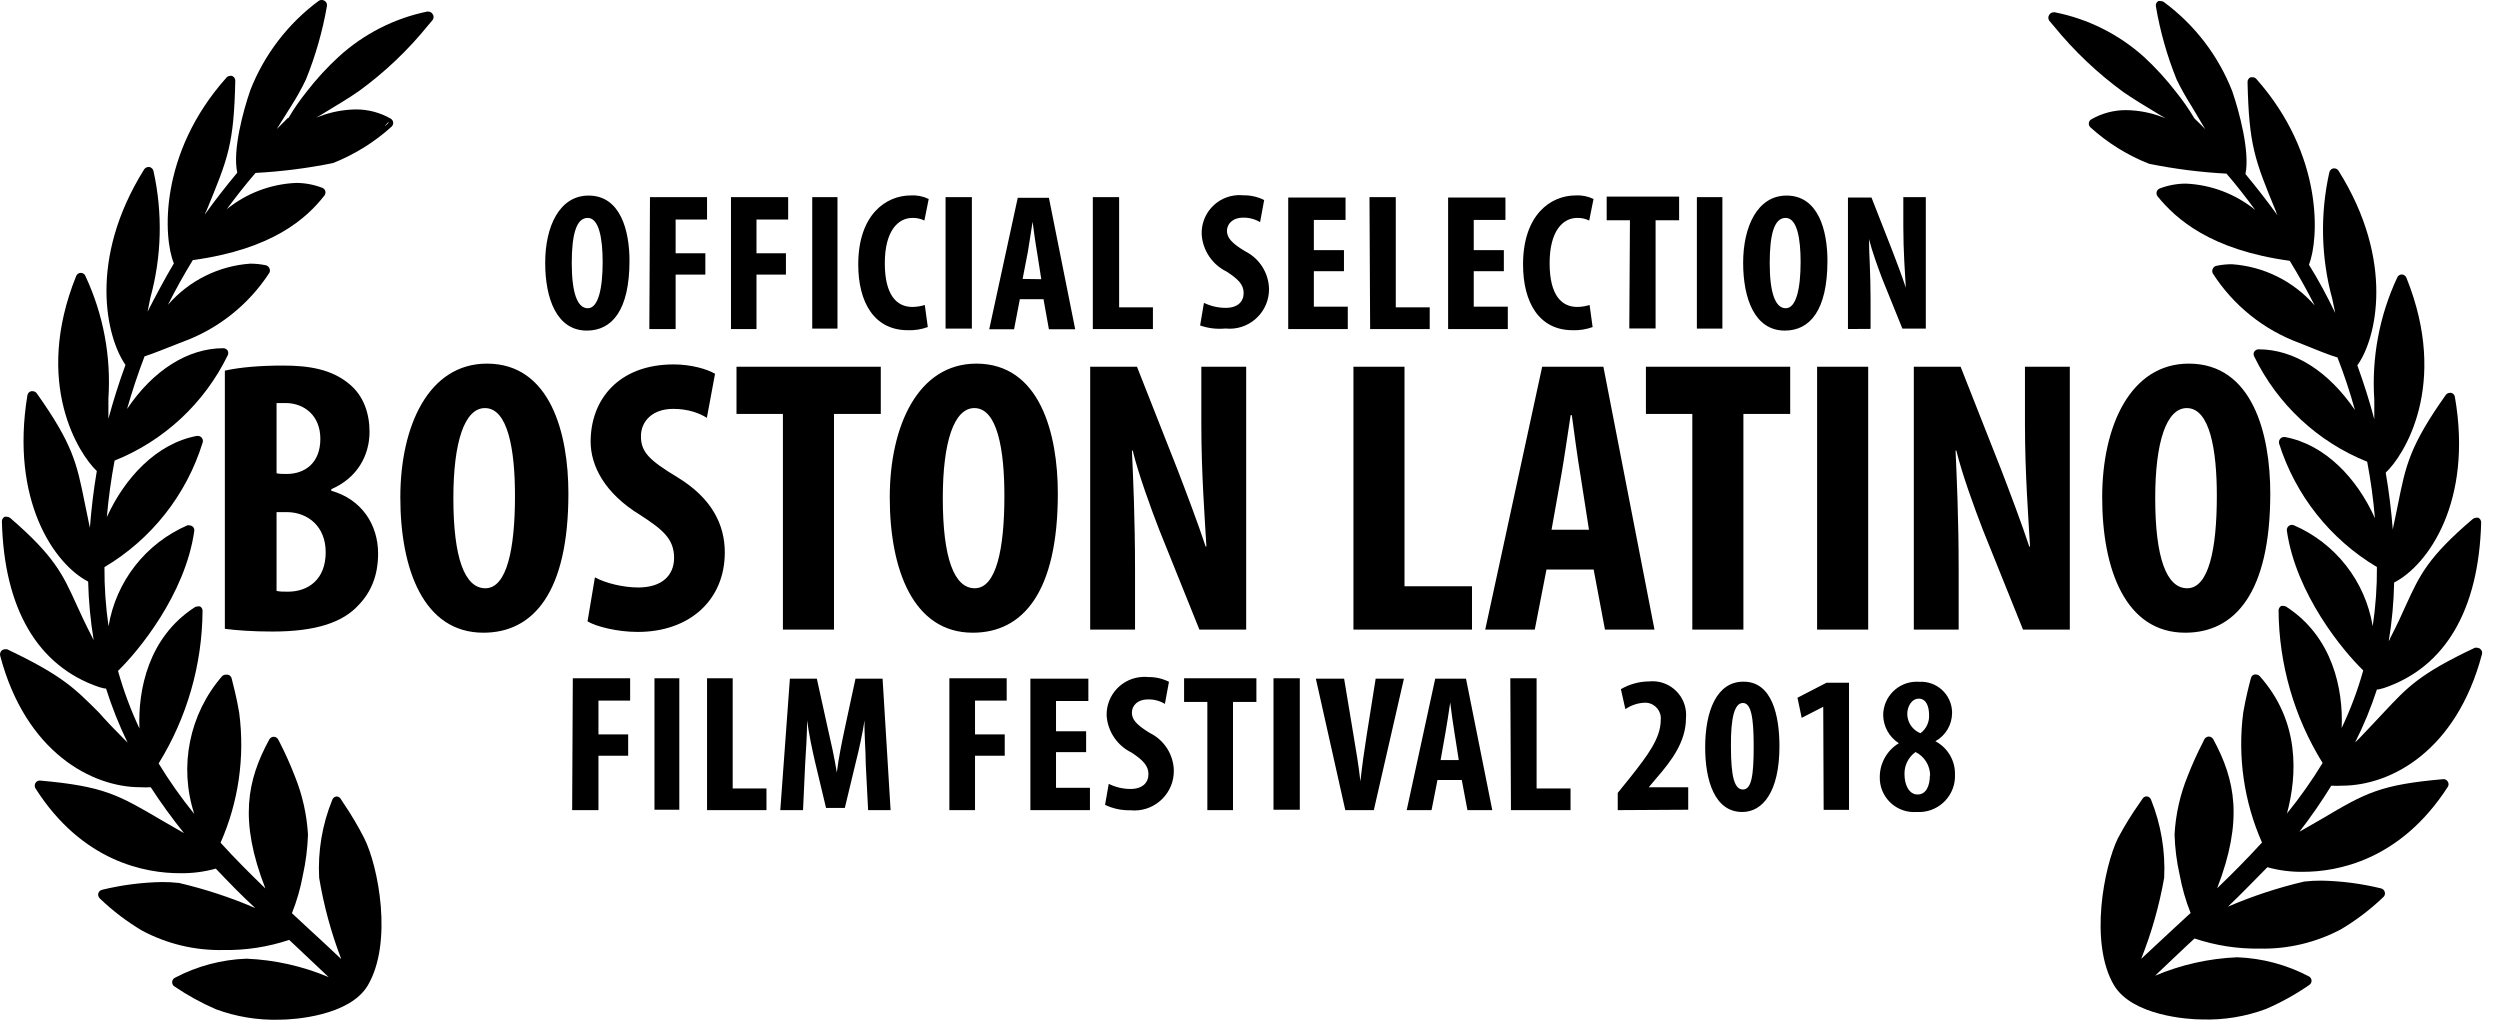
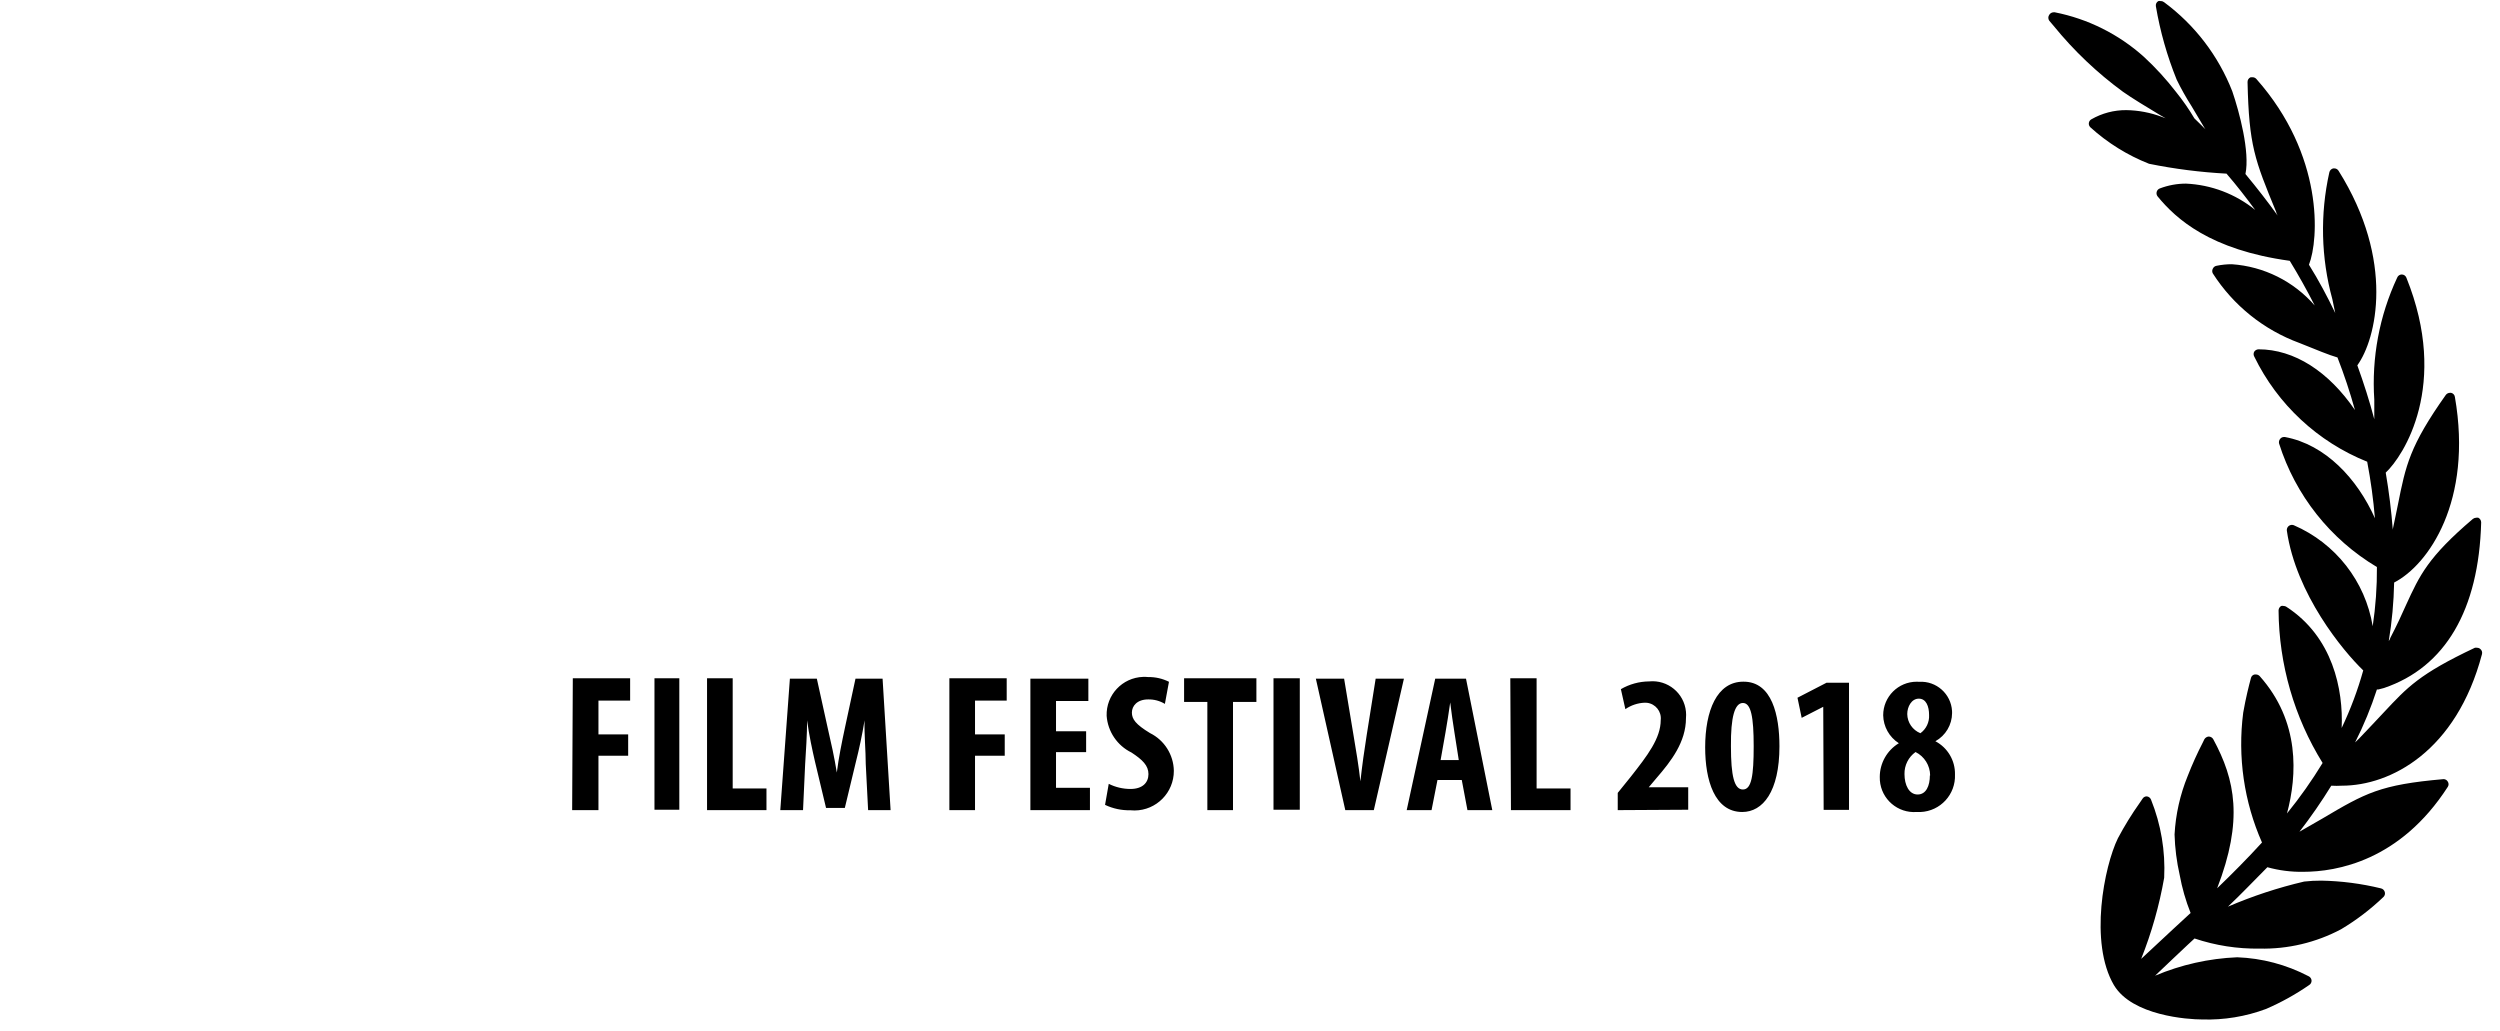
<svg xmlns="http://www.w3.org/2000/svg" width="100%" height="100%" viewBox="0 0 131 54" version="1.1" xml:space="preserve" style="fill-rule:evenodd;clip-rule:evenodd;stroke-linejoin:round;stroke-miterlimit:2;">
  <g>
    <path d="M98.5,40.715c0,-0.724 0.379,-1.396 0.999,-1.77c-0.502,-0.321 -0.81,-0.872 -0.82,-1.468c0.001,-0.97 0.789,-1.756 1.759,-1.755c0.043,0 0.086,0.002 0.129,0.005c0.896,-0.053 1.666,0.63 1.72,1.527c0.002,0.037 0.003,0.075 0.002,0.113c-0.004,0.613 -0.339,1.176 -0.875,1.474c0.645,0.34 1.043,1.015 1.027,1.743c0.044,1.042 -0.765,1.922 -1.807,1.966c-0.066,0.003 -0.132,0.002 -0.198,-0.002c-0.99,0.076 -1.855,-0.665 -1.931,-1.655c-0.005,-0.059 -0.006,-0.118 -0.005,-0.178Zm-5.257,-1.612c0,2.384 -0.875,3.445 -1.949,3.445c-1.454,0 -1.943,-1.674 -1.943,-3.383c0,-1.922 0.613,-3.445 1.998,-3.445c1.509,-0.014 1.894,1.778 1.894,3.383Zm-35.145,1.97c0.353,0.176 0.742,0.268 1.137,0.269c0.634,0 0.944,-0.331 0.944,-0.779c0,-0.448 -0.31,-0.751 -0.889,-1.13c-0.745,-0.363 -1.241,-1.095 -1.302,-1.922c-0.036,-1.092 0.819,-2.006 1.911,-2.042c0.089,-0.003 0.178,0 0.266,0.009c0.378,-0.006 0.751,0.079 1.089,0.248l-0.214,1.158c-0.266,-0.161 -0.572,-0.242 -0.882,-0.234c-0.572,0 -0.847,0.344 -0.847,0.689c0,0.344 0.199,0.62 0.95,1.075c0.753,0.373 1.235,1.136 1.248,1.977c0.006,1.141 -0.915,2.072 -2.056,2.078c-0.075,0 -0.15,-0.003 -0.225,-0.011c-0.457,0.01 -0.91,-0.086 -1.323,-0.283l0.193,-1.102Zm-25.079,-4.361l-1.66,0l0,1.771l1.557,0l0,1.116l-1.557,0l0,2.853l-1.378,0l0.034,-6.911l3.004,0l0,1.171Zm19.732,0l-1.66,0l0,1.771l1.557,0l0,1.116l-1.557,0l0,2.853l-1.344,0l0,-6.911l3.004,0l0,1.171Zm-14.358,4.603l1.77,0l0,1.137l-3.114,0l0,-6.911l1.344,0l0,5.774Zm42.125,0l1.778,0l0,1.137l-3.122,0l-0.034,-6.911l1.378,0l0,5.774Zm-8.53,1.136l-1.495,0l-1.543,-6.89l1.481,0l0.496,2.983c0.124,0.738 0.269,1.585 0.358,2.398c0.09,-0.82 0.207,-1.653 0.331,-2.432l0.469,-2.949l1.481,0l-1.578,6.89Zm6.208,0l-1.302,0l-0.297,-1.578l-1.274,0l-0.31,1.578l-1.302,0l1.495,-6.89l1.612,0l1.378,6.89Zm10.266,-1.199l0,1.178l-3.693,0.021l0,-0.903l0.689,-0.854c0.861,-1.095 1.564,-2.005 1.564,-2.963c0.05,-0.45 -0.275,-0.855 -0.725,-0.905c-0.04,-0.004 -0.082,-0.006 -0.122,-0.004c-0.361,0.016 -0.71,0.133 -1.006,0.338l-0.235,-1.048c0.45,-0.262 0.961,-0.402 1.482,-0.406c0.969,-0.096 1.833,0.612 1.928,1.582c0.011,0.113 0.012,0.227 0.001,0.34c0,1.254 -0.779,2.26 -1.55,3.149l-0.4,0.475l2.067,0Zm-46.383,1.199l-1.192,0l0.503,-6.89l1.412,0l0.551,2.501c0.2,0.869 0.372,1.64 0.496,2.419c0.097,-0.772 0.255,-1.55 0.441,-2.419l0.538,-2.501l1.419,0l0.42,6.89l-1.178,0l-0.124,-2.418c0,-0.689 -0.083,-1.55 -0.062,-2.287c-0.117,0.737 -0.303,1.584 -0.441,2.122l-0.593,2.466l-0.985,0l-0.579,-2.425c-0.13,-0.558 -0.316,-1.419 -0.413,-2.163c0,0.744 -0.062,1.619 -0.103,2.308l-0.11,2.397Zm14.951,-5.718l-1.695,0l0,1.584l1.578,0l0,1.096l-1.578,0l0,1.867l1.778,0l0,1.171l-3.121,0l0,-6.889l3.038,0l0,1.171Zm8.805,0.048l-1.226,0l0,5.67l-1.344,0l0,-5.67l-1.219,0l0,-1.24l3.789,0l0,1.24Zm31.053,5.657l-1.329,0l-0.021,-5.402l-1.13,0.579l-0.22,-1.054l1.522,-0.786l1.178,0l0,6.663Zm-28.779,-0.007l-1.378,0l0,-6.89l1.378,0l0,6.89Zm-32.513,0l-1.302,0l0,-6.89l1.302,0l0,6.89Zm65.543,-1.798c-0.003,-0.521 -0.299,-0.995 -0.765,-1.227c-0.373,0.266 -0.59,0.7 -0.579,1.158c0,0.572 0.241,1.068 0.689,1.068c0.448,0 0.641,-0.462 0.641,-0.999l0.014,0Zm-10.438,-1.53c0,1.557 0.172,2.267 0.627,2.267c0.455,0 0.565,-0.737 0.565,-2.267c0,-1.53 -0.138,-2.267 -0.565,-2.267c-0.427,0 -0.641,0.731 -0.627,2.267Zm-14.262,0.723l-0.227,-1.447c-0.069,-0.42 -0.166,-1.109 -0.221,-1.571c-0.069,0.462 -0.172,1.178 -0.248,1.578l-0.255,1.44l0.951,0Zm23.501,-2.411c0.006,0.443 0.278,0.84 0.689,1.006c0.303,-0.219 0.474,-0.577 0.455,-0.951c0,-0.455 -0.152,-0.861 -0.538,-0.861c-0.385,0 -0.606,0.427 -0.606,0.806Z" style="fill-rule:nonzero;" />
-     <path d="M20.183,6.582c0.048,-0.055 0.11,-0.117 0.152,-0.172l0.034,0c-0.048,0.082 -0.131,0.138 -0.186,0.193l0,-0.021Zm-1.096,37.343c-0.327,-0.643 -0.695,-1.264 -1.102,-1.86l-0.138,-0.214c-0.048,-0.074 -0.131,-0.119 -0.22,-0.117c-0.098,0.013 -0.181,0.079 -0.214,0.172c-0.528,1.297 -0.764,2.695 -0.689,4.093c0.242,1.455 0.63,2.881 1.158,4.258c-0.558,-0.531 -1.116,-1.047 -1.702,-1.585l-0.882,-0.82c0.256,-0.643 0.448,-1.31 0.572,-1.991c0.154,-0.697 0.244,-1.408 0.269,-2.122c-0.061,-1.053 -0.294,-2.088 -0.689,-3.066c-0.234,-0.603 -0.498,-1.194 -0.793,-1.771l-0.076,-0.144c-0.043,-0.09 -0.133,-0.149 -0.234,-0.152c-0.097,0.002 -0.186,0.054 -0.234,0.138c-1.164,2.136 -1.598,4.244 -0.207,7.813c-0.771,-0.744 -1.564,-1.536 -2.349,-2.398c0.942,-2.134 1.28,-4.486 0.978,-6.8c-0.131,-0.792 -0.303,-1.433 -0.399,-1.819c-0.026,-0.093 -0.1,-0.164 -0.193,-0.186l-0.111,0c-0.075,-0.002 -0.148,0.028 -0.199,0.083c-1.714,1.984 -2.266,4.72 -1.454,7.214c-0.681,-0.84 -1.305,-1.723 -1.867,-2.646c1.486,-2.402 2.282,-5.168 2.301,-7.992c0.004,-0.097 -0.046,-0.188 -0.131,-0.235c-0.043,-0.009 -0.088,-0.009 -0.131,0c-0.051,0 -0.101,0.014 -0.145,0.042c-2.439,1.577 -2.983,4.34 -2.9,6.352c-0.457,-0.973 -0.833,-1.982 -1.123,-3.018c1.054,-1.019 3.52,-3.996 3.996,-7.324c0.017,-0.094 -0.02,-0.19 -0.097,-0.248c-0.047,-0.035 -0.105,-0.054 -0.165,-0.055c-0.032,-0.007 -0.065,-0.007 -0.096,0c-2.188,0.947 -3.745,2.94 -4.134,5.292c-0.149,-1.027 -0.22,-2.063 -0.214,-3.101c2.465,-1.464 4.3,-3.792 5.147,-6.531c0.028,-0.089 0.007,-0.186 -0.055,-0.255c-0.051,-0.057 -0.124,-0.09 -0.2,-0.09l-0.048,0c-2.122,0.393 -3.797,2.219 -4.72,4.258c0.09,-1.02 0.227,-2.005 0.407,-2.963c2.589,-1.039 4.701,-3.004 5.925,-5.511c0.042,-0.08 0.042,-0.176 0,-0.255c-0.05,-0.074 -0.132,-0.12 -0.221,-0.124c-1.874,0 -3.693,1.164 -5.05,3.183c0.262,-0.924 0.565,-1.833 0.916,-2.756c0.441,-0.138 1.137,-0.427 1.813,-0.689l0.179,-0.069c1.868,-0.68 3.464,-1.95 4.547,-3.617c0.042,-0.078 0.042,-0.171 0,-0.248c-0.036,-0.079 -0.108,-0.135 -0.193,-0.152c-0.265,-0.055 -0.535,-0.083 -0.806,-0.083c-1.667,0.118 -3.218,0.894 -4.313,2.157c0.4,-0.799 0.834,-1.578 1.302,-2.343c4.196,-0.571 5.967,-2.198 6.89,-3.376c0.054,-0.065 0.075,-0.152 0.055,-0.234c-0.021,-0.084 -0.083,-0.151 -0.165,-0.179c-0.44,-0.169 -0.907,-0.256 -1.378,-0.255c-1.325,0.06 -2.595,0.543 -3.624,1.378c0.482,-0.648 0.978,-1.288 1.509,-1.902c1.363,-0.072 2.719,-0.245 4.058,-0.516c1.133,-0.449 2.176,-1.098 3.079,-1.916c0.056,-0.059 0.084,-0.139 0.076,-0.22c-0.013,-0.081 -0.061,-0.151 -0.131,-0.193c-0.559,-0.321 -1.194,-0.487 -1.839,-0.482c-0.641,0.011 -1.275,0.132 -1.874,0.358l-0.186,0.069l0.275,-0.159c0.689,-0.42 1.502,-0.902 1.964,-1.233c1.353,-0.985 2.572,-2.143 3.624,-3.445l0.234,-0.276c0.068,-0.092 0.068,-0.217 0,-0.31c-0.048,-0.08 -0.134,-0.129 -0.227,-0.131l-0.062,0c-1.725,0.357 -3.321,1.171 -4.623,2.357c-0.617,0.566 -1.184,1.184 -1.695,1.846c-0.35,0.436 -0.668,0.896 -0.951,1.378l-0.034,0c-0.076,0.076 -0.173,0.166 -0.276,0.276l-0.296,0.296l0.041,-0.069c0.248,-0.392 0.496,-0.785 0.724,-1.157c0.283,-0.443 0.539,-0.903 0.764,-1.378c0.5,-1.237 0.867,-2.523 1.096,-3.838c0.021,-0.109 -0.029,-0.219 -0.124,-0.276c-0.093,-0.058 -0.211,-0.058 -0.303,0c-1.609,1.191 -2.851,2.809 -3.583,4.672c-0.379,1.088 -0.944,3.176 -0.689,4.334c-0.606,0.73 -1.165,1.446 -1.688,2.177c0,-0.062 0.055,-0.124 0.076,-0.186c1.13,-2.756 1.433,-3.445 1.509,-6.807c0.001,-0.113 -0.068,-0.215 -0.173,-0.255c-0.031,-0.008 -0.064,-0.008 -0.096,0c-0.074,0 -0.145,0.033 -0.193,0.089c-3.569,3.996 -3.307,8.413 -2.756,9.736c-0.482,0.813 -0.937,1.667 -1.378,2.528c0.048,-0.255 0.103,-0.496 0.145,-0.723c0.596,-2.168 0.652,-4.448 0.165,-6.642c-0.022,-0.107 -0.106,-0.191 -0.214,-0.214l-0.048,0c-0.092,0.001 -0.177,0.048 -0.227,0.124c-2.963,4.734 -1.978,8.819 -0.979,10.246c-0.344,0.937 -0.64,1.881 -0.895,2.824l0,-1.054c0.148,-2.2 -0.262,-4.401 -1.192,-6.4c-0.031,-0.113 -0.132,-0.191 -0.248,-0.193c-0.109,-0.002 -0.208,0.064 -0.248,0.165c-2.267,5.622 0.151,9.343 1.081,10.218c-0.172,1.006 -0.289,2.012 -0.365,3.011l0,-0.056c-0.041,-0.165 -0.069,-0.323 -0.103,-0.489c-0.062,-0.289 -0.117,-0.551 -0.165,-0.799c-0.414,-2.067 -0.621,-3.066 -2.515,-5.739c-0.052,-0.073 -0.138,-0.115 -0.228,-0.11l-0.062,0c-0.103,0.025 -0.181,0.109 -0.199,0.213c-0.903,5.498 1.398,8.84 3.183,9.763c0.025,1.028 0.122,2.052 0.289,3.066l-0.076,-0.151c-0.358,-0.689 -0.606,-1.234 -0.833,-1.73c-0.71,-1.564 -1.144,-2.515 -3.466,-4.52c-0.05,-0.037 -0.11,-0.059 -0.172,-0.062c-0.039,-0.006 -0.079,-0.006 -0.117,0c-0.092,0.048 -0.149,0.145 -0.145,0.248c0.117,4.589 1.881,7.579 5.085,8.675l0.289,0.076l0.083,0c0.307,0.972 0.685,1.921 1.13,2.838l-0.2,-0.2c-0.537,-0.537 -0.951,-0.978 -1.302,-1.378c-1.268,-1.26 -1.895,-1.929 -4.809,-3.314c-0.037,-0.007 -0.074,-0.007 -0.111,0c-0.063,0 -0.124,0.022 -0.172,0.062c-0.077,0.069 -0.109,0.176 -0.083,0.276c1.337,5.071 4.823,6.89 7.338,6.89c0.184,0.011 0.368,0.011 0.551,0c0.54,0.831 1.121,1.633 1.743,2.405l-1.198,-0.69c-2.26,-1.329 -3.025,-1.77 -6.36,-2.066c-0.093,0.001 -0.179,0.05 -0.227,0.13c-0.048,0.086 -0.048,0.19 0,0.276c2.46,3.872 5.787,4.451 7.579,4.451c0.633,0.009 1.264,-0.072 1.874,-0.241c0.689,0.73 1.378,1.433 2.067,2.067c-1.291,-0.556 -2.628,-0.996 -3.996,-1.316c-0.3,-0.034 -0.601,-0.05 -0.903,-0.048c-1.054,0.02 -2.103,0.156 -3.128,0.406c-0.097,0.022 -0.174,0.097 -0.2,0.193c-0.021,0.096 0.011,0.195 0.083,0.262c0.672,0.646 1.416,1.212 2.218,1.688c1.309,0.697 2.776,1.046 4.258,1.013c1.171,0.02 2.336,-0.159 3.445,-0.531l0.359,0.338l1.708,1.612c-1.366,-0.576 -2.824,-0.903 -4.306,-0.965c-1.303,0.047 -2.579,0.387 -3.734,0.992c-0.089,0.04 -0.15,0.124 -0.159,0.221c-0.009,0.096 0.036,0.189 0.118,0.241c0.682,0.463 1.407,0.862 2.163,1.192c1.072,0.398 2.212,0.585 3.355,0.551c0.731,0 3.666,-0.193 4.617,-1.798c1.322,-2.246 0.551,-6.242 -0.187,-7.71" style="fill-rule:nonzero;" />
    <path d="M109.696,6.445l0.158,0.172c-0.034,-0.069 -0.11,-0.124 -0.158,-0.172m1.075,45.177c0.958,1.605 3.886,1.798 4.616,1.798c1.144,0.036 2.283,-0.151 3.355,-0.551c0.793,-0.343 1.55,-0.763 2.26,-1.254c0.083,-0.051 0.131,-0.144 0.124,-0.241c-0.009,-0.097 -0.069,-0.181 -0.158,-0.221c-1.158,-0.605 -2.436,-0.944 -3.741,-0.992c-1.48,0.062 -2.936,0.389 -4.3,0.965c0.572,-0.551 1.165,-1.102 1.702,-1.612l0.365,-0.338c1.099,0.369 2.252,0.548 3.411,0.531c1.485,0.032 2.953,-0.317 4.265,-1.013c0.801,-0.477 1.545,-1.044 2.218,-1.688c0.074,-0.066 0.103,-0.167 0.076,-0.262c-0.026,-0.096 -0.103,-0.171 -0.2,-0.193c-1.024,-0.25 -2.073,-0.387 -3.128,-0.406c-0.299,-0.002 -0.598,0.014 -0.896,0.048c-1.368,0.32 -2.705,0.76 -3.996,1.316c0.689,-0.648 1.378,-1.378 2.067,-2.067c0.61,0.17 1.241,0.251 1.874,0.241c1.764,0 5.085,-0.579 7.579,-4.451c0.056,-0.083 0.056,-0.192 0,-0.276c-0.044,-0.08 -0.129,-0.13 -0.22,-0.13c-3.328,0.289 -4.093,0.73 -6.353,2.067l-1.199,0.689c0.599,-0.774 1.156,-1.579 1.668,-2.412c0.186,0.011 0.372,0.011 0.558,0c2.542,0 5.994,-1.798 7.338,-6.89c0.028,-0.101 -0.007,-0.21 -0.09,-0.275c-0.046,-0.04 -0.105,-0.062 -0.165,-0.062c-0.039,-0.008 -0.079,-0.008 -0.117,0c-2.915,1.378 -3.535,2.067 -4.768,3.382c-0.359,0.379 -0.765,0.82 -1.302,1.378l-0.207,0.2c0.453,-0.894 0.835,-1.823 1.144,-2.776l0.082,0l0.29,-0.076c3.21,-1.089 4.967,-4.086 5.091,-8.674c0.001,-0.105 -0.058,-0.201 -0.151,-0.249c-0.037,-0.006 -0.074,-0.006 -0.111,0c-0.062,0.003 -0.122,0.025 -0.172,0.062c-2.356,2.005 -2.79,2.956 -3.507,4.52c-0.22,0.496 -0.475,1.054 -0.827,1.73c0,0.055 -0.055,0.103 -0.075,0.151c0.168,-1.014 0.262,-2.038 0.282,-3.066c1.792,-0.923 4.134,-4.265 3.183,-9.728c-0.015,-0.106 -0.095,-0.192 -0.2,-0.214l-0.055,0c-0.086,0 -0.168,0.041 -0.22,0.11c-1.895,2.674 -2.102,3.7 -2.508,5.74c-0.055,0.248 -0.11,0.509 -0.165,0.799l-0.104,0.489l0,0.055c-0.076,-0.999 -0.2,-2.005 -0.372,-3.011c0.937,-0.875 3.349,-4.595 1.082,-10.217c-0.039,-0.1 -0.135,-0.165 -0.241,-0.166c-0.107,0.001 -0.202,0.066 -0.241,0.166c-0.933,1.998 -1.345,4.2 -1.199,6.4l0,1.02c-0.248,-0.944 -0.551,-1.888 -0.889,-2.825c0.999,-1.378 1.984,-5.47 -0.985,-10.197c-0.048,-0.076 -0.131,-0.123 -0.221,-0.124l-0.055,0c-0.105,0.025 -0.185,0.108 -0.207,0.214c-0.489,2.193 -0.435,4.474 0.159,6.641c0.048,0.228 0.096,0.469 0.151,0.724c-0.413,-0.861 -0.868,-1.716 -1.377,-2.529c0.523,-1.323 0.785,-5.739 -2.756,-9.735c-0.051,-0.057 -0.124,-0.09 -0.2,-0.09l-0.097,0c-0.104,0.041 -0.17,0.144 -0.165,0.255c0.076,3.328 0.372,4.065 1.502,6.807c0,0.063 0.055,0.125 0.076,0.187c-0.524,-0.731 -1.082,-1.447 -1.688,-2.178c0.241,-1.157 -0.317,-3.245 -0.689,-4.333c-0.728,-1.864 -1.967,-3.483 -3.576,-4.672c-0.047,-0.037 -0.106,-0.057 -0.166,-0.055c-0.044,-0.013 -0.092,-0.013 -0.137,0c-0.096,0.056 -0.146,0.167 -0.124,0.276c0.223,1.314 0.588,2.601 1.088,3.837c0.231,0.474 0.489,0.934 0.772,1.378l0.689,1.158l0.048,0.069l-0.296,-0.297l-0.283,-0.275c-0.285,-0.482 -0.606,-0.942 -0.957,-1.378c-0.51,-0.662 -1.074,-1.28 -1.688,-1.847c-1.319,-1.185 -2.933,-1.992 -4.672,-2.335l-0.062,0c-0.093,0.002 -0.178,0.051 -0.227,0.131c-0.066,0.093 -0.066,0.217 0,0.31l0.234,0.275c1.056,1.299 2.274,2.456 3.624,3.445c0.469,0.331 1.261,0.813 1.964,1.234l0.276,0.158l-0.187,-0.069c-0.599,-0.227 -1.233,-0.349 -1.874,-0.358c-0.642,-0.005 -1.275,0.162 -1.832,0.482c-0.126,0.072 -0.17,0.231 -0.098,0.357c0.011,0.021 0.026,0.04 0.043,0.057c0.902,0.819 1.946,1.468 3.079,1.915c1.339,0.272 2.695,0.444 4.059,0.517c0.53,0.613 1.026,1.254 1.502,1.901c-1.03,-0.835 -2.3,-1.318 -3.625,-1.378c-0.471,0 -0.938,0.087 -1.378,0.255c-0.078,0.031 -0.137,0.098 -0.158,0.179c-0.021,0.082 -0.004,0.168 0.048,0.235c0.965,1.178 2.756,2.804 6.925,3.376c0.468,0.764 0.902,1.543 1.309,2.342c-1.102,-1.269 -2.664,-2.047 -4.341,-2.163c-0.271,-0.001 -0.541,0.027 -0.806,0.082c-0.086,0.015 -0.159,0.072 -0.193,0.152c-0.042,0.077 -0.042,0.171 0,0.248c1.075,1.678 2.669,2.958 4.54,3.645l0.173,0.069c0.689,0.275 1.378,0.565 1.819,0.689c0.351,0.902 0.654,1.812 0.916,2.756c-1.378,-2.019 -3.176,-3.183 -5.057,-3.183c-0.089,0.004 -0.171,0.05 -0.221,0.124c-0.044,0.079 -0.044,0.175 0,0.254c1.22,2.509 3.33,4.474 5.919,5.512c0.187,0.98 0.322,1.969 0.406,2.963c-0.923,-2.067 -2.59,-3.865 -4.719,-4.258l-0.049,0c-0.074,0 -0.144,0.033 -0.192,0.09c-0.062,0.069 -0.085,0.165 -0.062,0.255c0.859,2.711 2.682,5.013 5.126,6.469c0.007,1.038 -0.067,2.074 -0.221,3.101c-0.388,-2.353 -1.945,-4.346 -4.134,-5.292c-0.138,-0.054 -0.294,0.014 -0.348,0.152c-0.017,0.041 -0.022,0.086 -0.017,0.131c0.482,3.328 2.942,6.304 4.003,7.324c-0.289,1.036 -0.667,2.046 -1.13,3.017c0.09,-2.011 -0.462,-4.774 -2.901,-6.352c-0.04,-0.027 -0.088,-0.042 -0.137,-0.041c-0.043,-0.011 -0.088,-0.011 -0.131,0c-0.084,0.048 -0.136,0.137 -0.138,0.234c0.021,2.825 0.819,5.591 2.308,7.992c-0.562,0.923 -1.186,1.807 -1.867,2.646c0.537,-2.005 0.689,-4.823 -1.433,-7.2c-0.053,-0.054 -0.125,-0.084 -0.2,-0.083l-0.062,0c-0.096,0.018 -0.172,0.091 -0.193,0.186c-0.103,0.386 -0.269,1.027 -0.406,1.819c-0.298,2.314 0.043,4.666 0.985,6.8c-0.786,0.862 -1.578,1.654 -2.35,2.398c1.378,-3.569 0.951,-5.677 -0.206,-7.813c-0.049,-0.084 -0.138,-0.136 -0.235,-0.138c-0.098,0.007 -0.187,0.065 -0.234,0.152l-0.069,0.145c-0.297,0.575 -0.564,1.166 -0.799,1.77c-0.399,0.977 -0.632,2.013 -0.689,3.066c0.021,0.715 0.111,1.425 0.269,2.122c0.124,0.681 0.316,1.348 0.572,1.991l-0.889,0.82l-1.702,1.585c0.547,-1.372 0.951,-2.796 1.206,-4.251c0.068,-1.398 -0.167,-2.794 -0.689,-4.093c-0.036,-0.094 -0.121,-0.16 -0.221,-0.172c-0.089,-0.002 -0.172,0.042 -0.22,0.117l-0.145,0.214c-0.423,0.597 -0.808,1.22 -1.151,1.867c-0.716,1.468 -1.515,5.464 -0.206,7.696" style="fill-rule:nonzero;" />
-     <path d="M95.758,13.665c0,2.604 -0.924,3.658 -2.233,3.658c-1.571,0 -2.184,-1.66 -2.184,-3.555c0,-1.894 0.751,-3.52 2.274,-3.52c1.674,0 2.143,1.839 2.143,3.417Zm-62.773,0c0,2.604 -0.924,3.658 -2.233,3.658c-1.571,0 -2.184,-1.66 -2.184,-3.555c0,-1.894 0.744,-3.52 2.274,-3.52c1.674,0 2.143,1.839 2.143,3.417Zm15.632,3.473c-0.335,0.122 -0.691,0.179 -1.047,0.165c-1.757,0 -2.598,-1.453 -2.598,-3.445c0,-2.597 1.44,-3.617 2.756,-3.617c0.323,-0.019 0.646,0.045 0.937,0.186l-0.227,1.13c-0.194,-0.097 -0.41,-0.145 -0.627,-0.138c-0.758,0 -1.447,0.689 -1.447,2.371c0,1.681 0.627,2.294 1.447,2.294c0.22,-0.003 0.438,-0.037 0.648,-0.103l0.158,1.157Zm34.836,0c-0.335,0.122 -0.691,0.179 -1.047,0.165c-1.757,0 -2.598,-1.453 -2.598,-3.445c0,-2.597 1.44,-3.617 2.756,-3.617c0.323,-0.019 0.646,0.045 0.937,0.186l-0.227,1.13c-0.194,-0.097 -0.41,-0.145 -0.627,-0.138c-0.758,0 -1.447,0.689 -1.447,2.371c0,1.681 0.627,2.294 1.447,2.294c0.22,-0.003 0.438,-0.037 0.648,-0.103l0.158,1.157Zm-27.112,0.117l-1.378,0l-0.283,-1.578l-1.24,0l-0.303,1.578l-1.302,0l1.495,-6.89l1.633,0l1.378,6.89Zm14.166,-5.732l-1.661,0l0,1.585l1.578,0l0,1.102l-1.578,0l0,1.86l1.778,0l0,1.172l-3.121,0l0,-6.89l3.004,0l0,1.171Zm8.378,0l-1.661,0l0,1.585l1.578,0l0,1.102l-1.578,0l0,1.86l1.785,0l0,1.172l-3.128,0l0,-6.89l3.004,0l0,1.171Zm-37.585,-0.021l-1.66,0l0,1.771l1.543,0l0,1.116l-1.543,0l0,2.853l-1.337,0l0,-6.911l2.997,0l0,1.171Zm-4.251,0l-1.646,0l0,1.771l1.557,0l0,1.116l-1.557,0l0,2.853l-1.378,0l0.034,-6.911l2.99,0l0,1.171Zm21.593,4.603l1.771,0l0,1.137l-3.149,0l0,-6.911l1.378,0l0,5.774Zm14.497,0l1.778,0l0,1.137l-3.122,0l-0.034,-6.911l1.378,0l0,5.774Zm27.773,1.115l-1.227,0l-1.061,-2.625c-0.22,-0.585 -0.537,-1.453 -0.689,-2.067c0,0.689 0.083,1.764 0.083,3.149l0,1.557l-1.185,0.007l0,-6.89l1.233,0l1.061,2.708c0.207,0.53 0.545,1.426 0.738,2.019c-0.042,-0.731 -0.131,-1.93 -0.131,-3.197l0,-1.551l1.178,0l0,6.89Zm-37.826,-1.35c0.355,0.171 0.743,0.261 1.137,0.262c0.634,0 0.944,-0.324 0.944,-0.779c0,-0.454 -0.31,-0.744 -0.896,-1.123c-0.746,-0.365 -1.242,-1.1 -1.302,-1.929c-0.051,-1.095 0.794,-2.024 1.889,-2.075c0.098,-0.005 0.197,-0.002 0.295,0.008c0.378,-0.006 0.751,0.079 1.089,0.248l-0.214,1.158c-0.266,-0.159 -0.572,-0.24 -0.882,-0.235c-0.579,0 -0.854,0.352 -0.854,0.689c0,0.338 0.206,0.627 0.957,1.075c0.751,0.376 1.232,1.138 1.248,1.978c0.006,1.141 -0.914,2.072 -2.056,2.078c-0.077,0.001 -0.155,-0.003 -0.232,-0.011c-0.447,0.043 -0.899,-0.011 -1.323,-0.159l0.2,-1.185Zm-12.16,1.35l-1.378,0l0,-6.89l1.378,0l0,6.89Zm39.327,0l-1.337,0l0,-6.89l1.337,0l0,6.89Zm-46.369,0l-1.323,0l0,-6.89l1.323,0l0,6.89Zm44.102,-5.677l-1.233,0l0,5.67l-1.378,0l0.034,-5.67l-1.219,0l0,-1.24l3.796,0l0,1.24Zm4.747,2.246c0,1.564 0.296,2.363 0.841,2.363c0.544,0 0.778,-1.019 0.778,-2.425c0,-1.213 -0.179,-2.308 -0.785,-2.308c-0.607,0 -0.834,0.882 -0.834,2.37Zm-62.773,0c0,1.564 0.296,2.363 0.841,2.363c0.544,0 0.778,-1.019 0.778,-2.425c0,-1.213 -0.186,-2.308 -0.785,-2.308c-0.6,0 -0.834,0.882 -0.834,2.37Zm24.603,0.841l-0.227,-1.447c-0.076,-0.42 -0.166,-1.102 -0.228,-1.564c-0.076,0.462 -0.179,1.178 -0.248,1.578l-0.275,1.419l0.978,0.014Z" style="fill-rule:nonzero;" />
-     <path d="M25.514,19.054c-3.045,0 -4.537,3.249 -4.537,7.009c0,3.781 1.226,7.091 4.353,7.091c2.615,0 4.454,-2.105 4.454,-7.295c0,-3.147 -0.94,-6.805 -4.27,-6.805Zm89.177,0c-3.045,0 -4.537,3.249 -4.537,7.009c0,3.781 1.226,7.091 4.353,7.091c2.615,0 4.455,-2.105 4.455,-7.295c0,-3.147 -0.94,-6.805 -4.271,-6.805Zm-63.532,0c-3.045,0 -4.536,3.249 -4.536,7.009c0,3.781 1.226,7.091 4.352,7.091c2.616,0 4.455,-2.105 4.455,-7.295c0,-3.147 -0.94,-6.805 -4.271,-6.805Zm-20.373,13.507c0.449,0.266 1.532,0.552 2.636,0.552c2.697,0 4.557,-1.655 4.557,-4.168c0,-1.451 -0.675,-2.841 -2.493,-3.944c-1.492,-0.899 -1.901,-1.329 -1.901,-2.146c0,-0.736 0.552,-1.43 1.696,-1.43c0.777,0 1.37,0.224 1.758,0.47l0.429,-2.31c-0.409,-0.245 -1.267,-0.49 -2.166,-0.49c-2.881,0 -4.353,1.839 -4.353,4.046c0,1.247 0.715,2.697 2.595,3.842c1.165,0.756 1.778,1.246 1.778,2.248c0,0.899 -0.613,1.553 -1.88,1.553c-0.776,0 -1.716,-0.225 -2.268,-0.532l-0.388,2.309Zm-19.004,0.389c0.613,0.081 1.471,0.143 2.493,0.143c2.309,0 3.698,-0.491 4.516,-1.39c0.654,-0.674 1.021,-1.553 1.021,-2.697c0,-1.512 -0.858,-2.841 -2.452,-3.29l0,-0.082c1.369,-0.592 2.003,-1.778 2.003,-3.004c0,-0.96 -0.307,-1.88 -1.042,-2.493c-0.961,-0.817 -2.207,-0.981 -3.495,-0.981c-1.165,0 -2.227,0.082 -3.044,0.266l0,13.528Zm86.111,0.041l-2.677,0l0,-13.773l2.677,0l0,13.773Zm-24.297,-2.269l3.536,0l0,2.269l-6.212,0l0,-13.773l2.676,0l0,11.504Zm20.21,-9.032l-2.452,0l0,11.301l-2.677,0l0,-11.301l-2.431,0l0,-2.472l7.56,0l0,2.472Zm-47.653,0l-2.452,0l0,11.301l-2.677,0l0,-11.301l-2.432,0l0,-2.472l7.561,0l0,2.472Zm13.323,11.301l-2.35,0l0,-13.773l2.452,0l2.125,5.394c0.409,1.063 1.084,2.841 1.472,4.026l0.041,0c-0.082,-1.451 -0.266,-3.842 -0.266,-6.376l0,-3.044l2.35,0l0,13.773l-2.452,0l-2.105,-5.232c-0.45,-1.164 -1.083,-2.901 -1.39,-4.148l-0.04,0c0.061,1.39 0.163,3.515 0.163,6.274l0,3.106Zm43.158,0l-2.35,0l0,-13.773l2.452,0l2.126,5.394c0.408,1.063 1.083,2.841 1.471,4.026l0.041,0c-0.082,-1.451 -0.266,-3.842 -0.266,-6.376l0,-3.044l2.35,0l0,13.773l-2.452,0l-2.105,-5.232c-0.449,-1.164 -1.083,-2.901 -1.389,-4.148l-0.041,0c0.061,1.39 0.163,3.515 0.163,6.274l0,3.106Zm-15.939,0l-2.595,0l-0.593,-3.147l-2.472,0l-0.613,3.147l-2.596,0l2.984,-13.773l3.208,0l2.677,13.773Zm-72.204,-6.156l0.572,0c1.063,0.021 2.003,0.736 2.003,2.105c0,1.41 -0.899,2.064 -1.982,2.064c-0.246,0 -0.43,0 -0.593,-0.041l0,-4.128Zm10.92,-5.451c1.206,0 1.574,2.186 1.574,4.597c0,2.8 -0.429,4.844 -1.553,4.844c-1.083,0 -1.676,-1.594 -1.676,-4.721c0,-2.963 0.593,-4.72 1.655,-4.72Zm89.177,0c1.206,0 1.574,2.186 1.574,4.597c0,2.8 -0.429,4.844 -1.553,4.844c-1.083,0 -1.676,-1.594 -1.676,-4.721c0,-2.963 0.593,-4.72 1.655,-4.72Zm-63.531,0c1.206,0 1.573,2.186 1.573,4.597c0,2.8 -0.429,4.844 -1.553,4.844c-1.083,0 -1.675,-1.594 -1.675,-4.721c0,-2.963 0.592,-4.72 1.655,-4.72Zm31.306,0.368l-0.061,0c-0.143,0.919 -0.348,2.35 -0.491,3.146l-0.511,2.861l1.962,0l-0.449,-2.881c-0.144,-0.838 -0.327,-2.207 -0.45,-3.126Zm-67.872,-0.632l0.51,0c0.947,0.019 1.785,0.656 1.785,1.876c0,1.257 -0.802,1.84 -1.767,1.84c-0.218,0 -0.382,0 -0.528,-0.037l0,-3.679Z" style="fill-rule:nonzero;" />
  </g>
</svg>